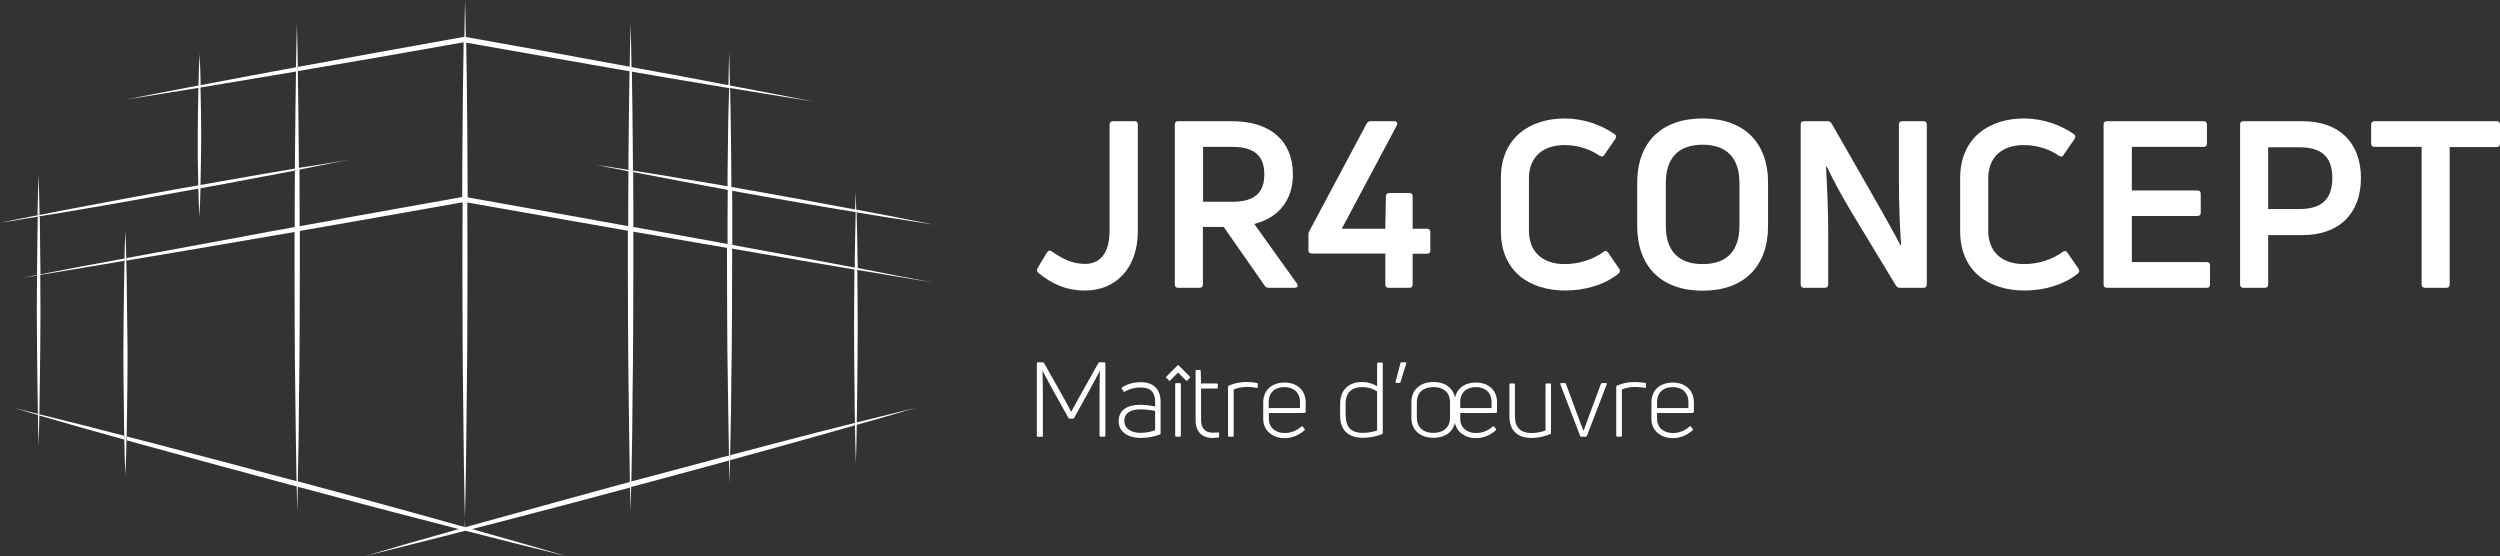
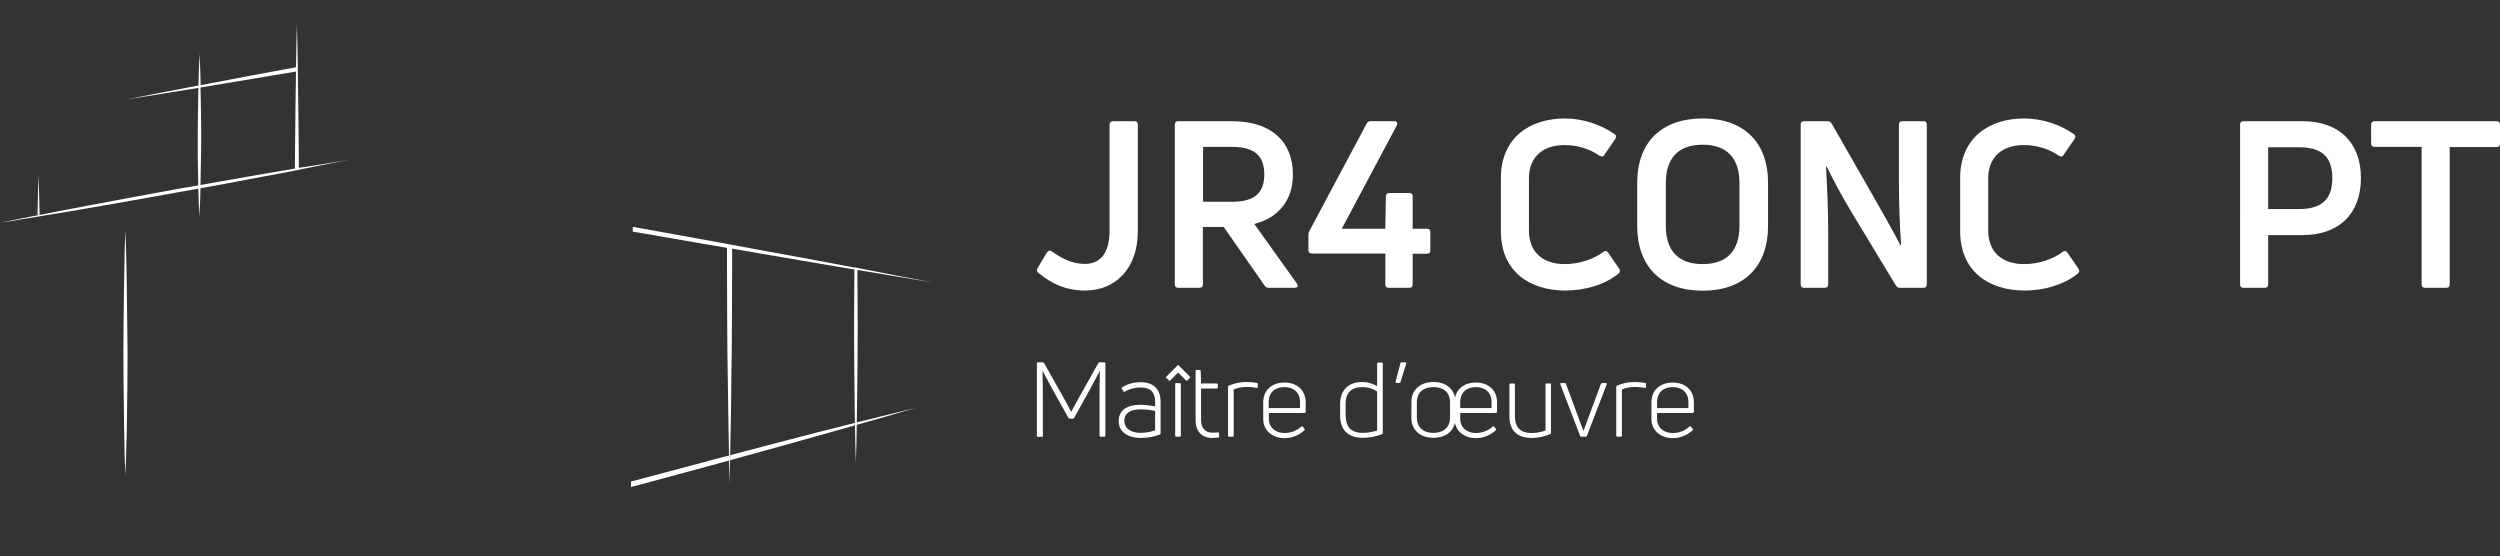
<svg xmlns="http://www.w3.org/2000/svg" id="Calque_2" data-name="Calque 2" viewBox="0 0 1371.7 305.2">
  <rect x="0" y="0" width="1371.7" height="305.2" fill="#333333" stroke="none" />
  <defs>
    <style> .cls-1 { fill: none; } .cls-2 { fill: #fff; } </style>
  </defs>
  <g id="Calque_1-2" data-name="Calque 1">
    <g>
      <path class="cls-2" d="M624.3,126.8c0,20.8-12.5,32.6-28.8,32.6-10.5,0-18.2-3.5-25.8-9.7-.9-.6-.9-1.5-.4-2.6l5.2-8.7c.8-1,1.7-1.2,2.7-.4,5.5,3.8,10.9,6.8,18.2,6.8,7.9,0,13.4-5.5,13.4-18.2v-58.2c0-1.3,.8-1.9,1.9-1.9h11.8c1.2,0,1.8,.6,1.8,1.9v58.4h0Z" />
      <path class="cls-2" d="M696,157.9c-.9,0-1.7-.4-2.2-1.3l-22.4-32.1h-11.4v31.5c0,1.3-.6,1.9-1.8,1.9h-11.8c-1.2,0-1.8-.6-1.8-1.9V68.4c0-1.3,.6-1.9,1.8-1.9h29.7c21,0,33.3,10.9,33.3,29.2,0,14.1-7.8,23.7-21.2,27.2l23.4,32.7c.9,1.4,.3,2.3-1.2,2.3h-14.4Zm-35.9-77.3v30.1h16.1c11.9,0,17.5-4.7,17.5-15s-5.6-15.1-17.5-15.1h-16.1Z" />
      <path class="cls-2" d="M762,157.9c-1.3,0-1.9-.6-1.9-1.9v-16.9h-40.3c-1.2,0-1.9-.6-1.9-1.9v-8.3c0-.8,.1-1.5,.6-2.3l31.3-58.7c.5-1,1.3-1.4,2.2-1.4h13c1.5,0,2,1,1.4,2.3l-30.2,56.7h23.9l.3-17.8c.1-1.2,.8-1.8,1.9-1.8h10.9c1.3,0,1.9,.6,1.9,1.8v17.8h7.8c1.3,0,1.9,.6,1.9,1.8v10c0,1.3-.6,1.9-1.9,1.9h-7.8v16.8c0,1.3-.6,1.9-1.9,1.9h-11.2Z" />
      <path class="cls-2" d="M858.8,159.4c-19.1,0-35.3-10.1-35.3-32.6v-29.1c0-22.5,16.4-32.7,35-32.7,9.8,0,19.7,3.2,27.4,8.6,.9,.6,1,1.5,.4,2.6l-6,8.7c-.6,1.2-1.5,1.2-2.7,.5-5.8-4-12.7-5.8-19.1-5.8-12.4,0-19.6,6.9-19.6,18.3v28.6c0,11.6,7.3,18.4,19.7,18.4,7.3,0,15.2-2.3,21.2-6.7,1-.8,1.9-.6,2.6,.5l6,8.7c.6,1,.6,1.9-.3,2.7-7.9,6.3-18.6,9.3-29.3,9.3Z" />
      <path class="cls-2" d="M970.1,123.9c0,22.4-13.3,35.6-35.9,35.6s-35.9-13.2-35.9-35.6v-23.5c0-22.4,13.3-35.4,35.9-35.4s35.9,13,35.9,35.4v23.5Zm-56.1,0c0,13.7,6.9,21,20.2,21s20.2-7.3,20.2-21v-23.4c0-13.8-6.9-21.1-20.2-21.1s-20.2,7.3-20.2,21.1v23.4Z" />
      <path class="cls-2" d="M989.8,157.9c-1.2,0-1.8-.6-1.8-1.9V68.4c0-1.3,.6-1.9,1.8-1.9h12.9c1,0,1.8,.5,2.3,1.3l24.9,43.5c4.3,7.7,9.2,16.2,12.8,23.2l.4-.1c-.8-10.9-1.2-23.9-1.2-34.7v-31.3c0-1.3,.6-1.9,1.9-1.9h11.5c1.3,0,1.9,.6,1.9,1.9v87.6c0,1.3-.6,1.9-1.9,1.9h-12.9c-.9,0-1.7-.4-2.2-1.3l-24.2-40c-4.7-7.7-10.1-17.7-13.7-25.2l-.4,.1c.6,11,1.2,24.3,1.2,35.2v29.3c0,1.3-.6,1.9-1.8,1.9h-11.5Z" />
      <path class="cls-2" d="M1110.8,159.4c-19.1,0-35.3-10.1-35.3-32.6v-29.1c0-22.5,16.4-32.7,35-32.7,9.8,0,19.7,3.2,27.4,8.6,.9,.6,1,1.5,.4,2.6l-6,8.7c-.6,1.2-1.5,1.2-2.7,.5-5.8-4-12.7-5.8-19.1-5.8-12.4,0-19.6,6.9-19.6,18.3v28.6c0,11.6,7.3,18.4,19.7,18.4,7.3,0,15.2-2.3,21.2-6.7,1-.8,1.9-.6,2.6,.5l6,8.7c.6,1,.6,1.9-.3,2.7-7.9,6.3-18.7,9.3-29.3,9.3Z" />
-       <path class="cls-2" d="M1169.6,143.8h41.1c1.3,0,1.9,.6,1.9,1.8v10.4c0,1.3-.6,1.9-1.9,1.9h-54.7c-1.2,0-1.8-.6-1.8-1.9V68.4c0-1.3,.6-1.9,1.8-1.9h53c1.3,0,1.9,.6,1.9,1.9v10.4c0,1.2-.6,1.8-1.9,1.8h-39.3v23.9h35.9c1.3,0,1.9,.6,1.9,1.9v10.2c0,1.3-.6,1.9-1.9,1.9h-35.9v25.3h-.1Z" />
      <path class="cls-2" d="M1263.3,66.5c20.2,0,32.1,11.8,32.1,31.2s-11.9,31.3-32.1,31.3h-18.8v27c0,1.3-.6,1.9-1.8,1.9h-11.8c-1.2,0-1.8-.6-1.8-1.9V68.4c0-1.3,.6-1.9,1.8-1.9h32.4Zm-1.8,48.2c12.4,0,18.2-5.4,18.2-17s-5.8-16.9-18.2-16.9h-17v33.9h17Z" />
      <path class="cls-2" d="M1369.8,66.5c1.2,0,1.9,.6,1.9,1.9v10.5c0,1.2-.8,1.8-1.9,1.8h-25.7v75.3c0,1.3-.6,1.9-1.8,1.9h-11.8c-1.2,0-1.8-.6-1.8-1.9V80.6h-25.8c-1.2,0-1.9-.6-1.9-1.8v-10.4c0-1.3,.8-1.9,1.9-1.9h66.9Z" />
    </g>
    <g>
      <g>
        <path class="cls-2" d="M569.4,239.6c-.3,0-.5-.2-.5-.5v-39.8c0-.3,.2-.5,.5-.5h2.8c.2,0,.5,.1,.6,.3l10.6,18.8c1.4,2.4,3.1,5.8,4.3,8h.1c1.2-2.2,2.9-5.5,4.3-7.9l10.6-18.9c.1-.2,.3-.3,.6-.3h2.7c.3,0,.5,.2,.5,.5v39.8c0,.3-.2,.5-.5,.5h-2.2c-.3,0-.5-.2-.5-.5v-22.7c0-4,.1-8.6,.2-12.7l-.1-.1c-1.6,3.1-3.4,6.3-5.2,9.7l-8.9,16.1c-.1,.2-.3,.3-.6,.3h-1.8c-.2,0-.5-.1-.6-.3l-9-16.1-5.2-9.7-.1,.1c.1,4.1,.2,8.7,.2,12.8v22.7c0,.3-.2,.5-.5,.5h-2.3v-.1Z" />
        <path class="cls-2" d="M625.9,209.7c7.1,0,10.9,3.9,10.9,10.8v17.3c0,.2-.1,.5-.4,.6-2.5,1-6.4,1.9-10.6,1.9-6.5,0-12-3.1-12-9.2s4.6-9,12-9c2.9,0,5.8,.5,8,.9v-2.4c0-5.1-2.2-8-8-8-3.4,0-6.6,1-8.7,2.3-.2,.2-.5,.1-.6-.1l-1-1.5c-.2-.2-.2-.5,0-.6,2.5-1.8,6.1-3,10.4-3Zm-.1,27.8c3.2,0,6-.7,8-1.4v-10.6c-2.1-.5-5.1-.9-8-.9-5.9,0-8.9,2.3-8.9,6.3,0,4.2,3.7,6.6,8.9,6.6Z" />
        <path class="cls-2" d="M645.3,239.6c-.3,0-.5-.2-.5-.5v-28.4c0-.3,.2-.5,.5-.5h2.1c.3,0,.5,.2,.5,.5v28.4c0,.3-.2,.5-.5,.5h-2.1Z" />
        <path class="cls-2" d="M659,230.5c0,4.3,2.2,6.9,6.3,6.9,.7,0,2.1-.1,3.1-.1,.3-.1,.5,.1,.5,.5v1.8c0,.3-.1,.5-.5,.5-1,.1-2.4,.2-3.2,.2-5.6,0-9.2-3.4-9.2-9.7v-27.1c0-.3,.2-.5,.5-.5h1.8c.3,0,.5,.2,.5,.5l.2,6.9h8.7c.3,0,.5,.2,.5,.5v1.8c0,.3-.2,.5-.5,.5h-8.7v17.3Z" />
        <path class="cls-2" d="M674.3,239.6c-.3,0-.5-.2-.5-.5v-26.9c0-.2,.1-.5,.4-.6,2.8-1.3,6.3-2,9.6-2,1.9,0,3.9,.2,5.8,.5,.3,.1,.5,.2,.5,.5v1.8c0,.3-.2,.5-.5,.4-1.7-.3-3.6-.5-5.4-.5-2.6,0-5.3,.5-7.3,1.4v25.4c0,.3-.2,.5-.5,.5h-2.1Z" />
        <path class="cls-2" d="M716.3,226.1c0,.3-.2,.5-.5,.5h-19.6v3.2c0,5,3.9,7.8,8.6,7.8,4.3,0,7.2-1.8,9.3-3.6,.3-.2,.5-.2,.7,.1l1,1.3c.2,.2,.2,.5-.1,.7-2.6,2.3-6.2,4.3-11,4.3-6,0-11.6-3.8-11.6-10.5v-9c0-7.3,5.2-11,11.7-11s11.6,3.8,11.6,11v5.2h-.1Zm-3-5.4c0-5.4-3.6-8.3-8.6-8.3s-8.6,2.8-8.6,8.3v3.2h17.2v-3.2h0Z" />
        <path class="cls-2" d="M755.7,199.4c0-.3,.2-.5,.5-.5h2c.3,0,.5,.2,.5,.5v38.3c0,.2-.1,.5-.4,.5-3.1,1.3-6.9,2-10.6,2-7.5,0-12.4-3.8-12.4-12.2v-6.2c0-8,4.8-12.2,12.1-12.2,3.1,0,5.9,.9,8.2,2.3v-12.5h.1Zm-17.3,28.6c0,6.8,3.4,9.5,9.3,9.5,2.8,0,5.7-.5,7.9-1.3v-21.4c-2.2-1.5-5-2.4-8-2.4-5.9,0-9.3,2.8-9.3,9.5v6.1h.1Z" />
        <path class="cls-2" d="M768.4,209.7c-.1,.2-.2,.4-.5,.4h-1.7c-.3,0-.5-.2-.5-.6l2.7-10.3c.1-.2,.2-.4,.5-.4h2.3c.3,0,.5,.2,.4,.6l-3.2,10.3Z" />
        <path class="cls-2" d="M798.6,229.3c0,6.3-4.4,10.9-12.1,10.9s-12.1-4.6-12.1-10.9v-8.7c0-6.3,4.4-11,12.1-11s12.1,4.7,12.1,11v8.7Zm-21.2,0c0,4.7,3.1,8.2,9.1,8.2s9.1-3.5,9.1-8.2v-8.7c0-4.7-3-8.2-9.1-8.2s-9.1,3.5-9.1,8.2v8.7Z" />
        <path class="cls-2" d="M821.3,226.1c0,.3-.2,.5-.5,.5h-19.6v3.2c0,5,3.9,7.8,8.6,7.8,4.3,0,7.2-1.8,9.3-3.6,.3-.2,.5-.2,.7,.1l1,1.3c.2,.2,.2,.5-.1,.7-2.6,2.3-6.2,4.3-11,4.3-6,0-11.6-3.8-11.6-10.5v-9c0-7.3,5.2-11,11.7-11s11.6,3.8,11.6,11v5.2h-.1Zm-2.9-5.4c0-5.4-3.6-8.3-8.6-8.3s-8.6,2.8-8.6,8.3v3.2h17.2v-3.2h0Z" />
        <path class="cls-2" d="M850.5,210.3c.3,0,.5,.2,.5,.5v26.7c0,.2-.1,.5-.3,.6-3.1,1.4-6.7,2.2-10.4,2.2-7.4,0-12.1-3.8-12.1-11.8v-17.6c0-.3,.2-.5,.5-.5h2c.3,0,.5,.2,.5,.5v17.5c0,6.3,3.3,9.2,9.1,9.2,2.8,0,5.6-.6,7.7-1.4v-25.3c0-.3,.2-.5,.5-.5h2v-.1Z" />
        <path class="cls-2" d="M867.5,239.6c-.2,0-.5-.2-.5-.4l-10.9-28.4c-.1-.3,.1-.6,.4-.6h2.2c.2,0,.5,.2,.5,.4l6.6,17.8c1,2.6,1.9,5.3,3,7.9h.1c.9-2.6,1.9-5.3,2.9-7.9l6.6-17.8c.1-.2,.3-.4,.6-.4h2.2c.3,0,.5,.3,.4,.6l-10.9,28.4c-.1,.2-.3,.4-.6,.4h-2.6Z" />
        <path class="cls-2" d="M887.3,239.6c-.3,0-.5-.2-.5-.5v-26.9c0-.2,.1-.5,.4-.6,2.8-1.3,6.3-2,9.6-2,1.9,0,3.9,.2,5.8,.5,.3,.1,.5,.2,.5,.5v1.8c0,.3-.2,.5-.5,.4-1.7-.3-3.6-.5-5.4-.5-2.6,0-5.3,.5-7.3,1.4v25.4c0,.3-.2,.5-.5,.5h-2.1Z" />
        <path class="cls-2" d="M929.3,226.1c0,.3-.2,.5-.5,.5h-19.6v3.2c0,5,3.9,7.8,8.6,7.8,4.3,0,7.2-1.8,9.3-3.6,.3-.2,.5-.2,.7,.1l1,1.3c.2,.2,.2,.5-.1,.7-2.6,2.3-6.2,4.3-11,4.3-6,0-11.6-3.8-11.6-10.5v-9c0-7.3,5.2-11,11.7-11s11.6,3.8,11.6,11v5.2h-.1Zm-2.9-5.4c0-5.4-3.6-8.3-8.6-8.3s-8.6,2.8-8.6,8.3v3.2h17.2v-3.2h0Z" />
      </g>
      <path class="cls-2" d="M652.9,207.3l-1.5,1.5c-.2,.2-.4,.3-.4,.2l-4.6-4.6-4.6,4.6c-.1,.1-.2,0-.4-.2l-1.5-1.5c-.2-.2-.3-.4-.2-.4l6.6-6.6h.2l6.6,6.6s0,.2-.2,.4Z" />
    </g>
    <g>
      <path class="cls-2" d="M468.8,146.8v1.1c-7.1-1.2-14.2-2.4-21.2-3.6l-32.2-5.5-13.7-2.4v10.3l-.1,29.6-.1,14.8-.1,7.4-.1,7.4c-.1,14.6-.3,29.2-.7,43.8,0,.9,0,1.8-.1,2.8l-.6,.2-10.6,2.9-37.7,10.2-5.4,1.4c0-1,0-2,.1-3l4.6-1.2,37.8-10.1,11.3-3c-.3-14.7-.5-29.3-.7-44l-.1-7.4-.1-7.4-.1-14.8-.1-29.6v-10.7l-15.8-2.7-32.2-5.6-3.7-.6v-2.6l4.1,.7,32.1,5.8,15.4,2.8,2.6,.5,14.1,2.6,32.1,5.9c7.2,1.4,14.2,2.7,21.2,4Z" />
      <path class="cls-2" d="M512,155c-13.9-2.2-27.7-4.6-41.6-6.9-.5-.1-1.1-.2-1.6-.3v-1.1c.5,.1,1.1,.2,1.6,.3,13.9,2.8,27.7,5.4,41.6,8Z" />
      <path class="cls-2" d="M162.5,36.9v2.3c-.1,0-.3,0-.4,.1l-23.3,3.9-23.3,3.9c-1.8,.3-3.7,.6-5.5,.9,0,1.3,.1,2.5,.1,3.8,.1,3.7,.1,7.4,.2,11.2l.1,11.2-.1,11.2c-.1,3.7-.1,7.4-.2,11.2,0,1.6-.1,3.2-.1,4.8v1.9c-.1,5.2-.3,10.4-.6,15.6-.3-5.1-.4-10.2-.6-15.4v-1.9c0-1.7-.1-3.4-.1-5-.1-3.7-.1-7.4-.2-11.2v-11.2l.1-11.2c.1-3.7,.1-7.4,.2-11.2,0-1.2,0-2.4,.1-3.6-13.3,2.2-26.5,4.3-39.8,6.4,13.3-2.6,26.5-5.2,39.8-7.7,.1-5.8,.3-11.6,.6-17.4,.3,5.7,.5,11.5,.6,17.2,1.8-.3,3.5-.7,5.3-1l23.2-4.4,23.2-4.3c.1,0,.4,0,.7-.1Z" />
      <path class="cls-2" d="M502.3,223.8c-10.7,3.2-21.4,6.3-32.2,9.3-.4,.1-.7,.2-1.1,.3-14,4-28,7.9-42,11.8l-9.4,2.6-9.4,2.6-7.6,2.1c0-.9,0-1.8,.1-2.8l6.9-1.8,9.5-2.5,9.5-2.5c14.2-3.7,28.4-7.4,42.6-10.9,.4-.1,.7-.2,1.1-.3,10.6-2.6,21.3-5.3,32-7.9Z" />
-       <path class="cls-2" d="M68.3,143.1c-15.4,2.6-30.8,5.2-46.2,7.7v.8l.1,18.6-.1,18.6c-.1,6.2-.1,12.4-.2,18.6-.1,6.6-.2,13.2-.3,19.9,15.5,3.8,31.1,7.8,46.6,11.8v2.1c-15.6-4.3-31.1-8.7-46.6-13.2-.1,5.6-.3,11.1-.4,16.7-.2-5.7-.3-11.3-.4-17-4.5-1.3-8.9-2.6-13.4-3.9,4.5,1.1,8.9,2.2,13.4,3.3-.1-6.5-.2-13.1-.3-19.6-.1-6.2-.1-12.4-.2-18.6l-.1-18.6,.1-18.6v-.5c-2.7,.4-5.4,.9-8.2,1.3,2.7-.5,5.4-1.1,8.2-1.6,.1-6,.1-11.9,.2-17.9,.1-4.7,.1-9.4,.2-14.1l1.1-.2c.1,4.8,.2,9.5,.2,14.3,.1,5.8,.1,11.7,.2,17.5,15.4-3,30.8-5.9,46.3-8.7-.1,.4-.2,.9-.2,1.3Z" />
      <path class="cls-2" d="M70,193.7l-.1,16.8c-.1,5.6-.1,11.2-.2,16.7-.1,4.1-.1,8.1-.2,12.2,0,.7,0,1.4-.1,2.1-.1,6.4-.3,12.8-.6,19.2-.3-6.5-.5-13-.6-19.5v-2.1c-.1-4-.2-7.9-.2-11.9-.1-5.6-.1-11.2-.2-16.7l-.1-16.8,.1-16.7c.1-5.6,.1-11.2,.2-16.8,.1-5.7,.2-11.4,.3-17.1v-1.4c.1-5,.3-10,.5-15,.2,5,.4,9.9,.5,14.9v1.4c.1,5.8,.3,11.5,.3,17.3,.1,5.6,.1,11.2,.2,16.8l.2,16.6Z" />
      <path class="cls-2" d="M21.7,117.8l-1.1,.2c.1-7.4,.3-14.8,.5-22.2,.3,7.3,.5,14.7,.6,22Z" />
      <path class="cls-2" d="M470.6,179.9l-.1,18.6c-.1,6.2-.1,12.4-.2,18.6-.1,4.9-.1,9.8-.2,14.7v1.3c-.1,7.1-.3,14.1-.5,21.2-.2-7-.4-13.9-.5-20.9v-1.3c-.1-5-.2-10-.2-15-.1-6.2-.1-12.4-.2-18.6l-.1-18.6,.1-18.6c0-4.5,.1-8.9,.1-13.4v-1.1c.5,.1,1.1,.2,1.6,.3v1c0,4.4,.1,8.7,.1,13.1l.1,18.7Z" />
      <path class="cls-2" d="M400.6,252.5c-.1,4.2-.2,8.4-.3,12.6-.1-4.1-.2-8.3-.3-12.4l.6-.2Z" />
      <path class="cls-2" d="M191.6,87.6l-6,1.2-6,1.2-11.9,2.4c-1.1,.2-2.3,.4-3.4,.7-.8,.2-1.6,.3-2.5,.5-6,1.2-12,2.3-18,3.4-8,1.5-15.9,3-23.9,4.5l-10,1.8-1.1,.2-12.8,2.3-24,4.3c-8,1.4-16,2.8-24,4.2-8,1.4-16,2.7-24,4l-2.3,.4-1.1,.2-8.6,1.4-6,1-6,.9,6-1.2,6-1.2,8.7-1.7,1.1-.2,2.1-.4c8-1.6,15.9-3.1,23.9-4.6s15.9-3,23.9-4.5l23.9-4.4,13.1-2.3,1.2-.2,9.6-1.7c8-1.4,16-2.8,24-4.2,6.1-1,12.2-2.1,18.3-3.1,0-4.2,.1-8.4,.1-12.6,.1-13.5,.3-27,.5-40.5v-2.3c.1-8,.3-16.1,.5-24.1,.2,8,.4,16,.5,23.9v2.3c.2,13.6,.4,27.2,.5,40.7,0,4.1,.1,8.1,.1,12.2,1.1-.2,2.2-.4,3.3-.5l12-1.9,6-1,6.3-1.1Z" />
      <g>
        <path class="cls-1" d="M345.5,264.5l-32.4,8.8c-12.6,3.5-25.1,6.9-37.7,10.4-5.8,1.6-11.6,3.2-17.4,4.8-.9,.3-1.8,.5-2.8,.8-.1,0-.2,0-.2-.1,.6-23.8,.9-47.7,1.1-71.5l.1-9.1,.1-9.1,.1-18.1,.1-36.3-.1-34,62.4,11,25.7,4.5v20.1l.1,33.5,.1,16.7,.1,8.4,.1,8.4c.1,17,.3,33.9,.6,50.8Z" />
        <path class="cls-1" d="M345.4,39c-.2,13.6-.4,27.2-.5,40.8-.1,4.4-.1,8.9-.1,13.3l-5.8-.9-5.8-.9-5.8-.9,5.7,1.2,5.8,1.1,5.9,1.2c0,6.5-.1,12.9-.1,19.4v10.7l-25.3-4.6-62.8-11.2c-.1-11.9-.1-23.7-.2-35.6-.1-16.4-.3-32.8-.6-49.3l46.9,8.2,24,4.2,12,2.1,6.7,1.2Z" />
        <path class="cls-1" d="M255,289.2c-6.6-1.8-13.1-3.7-19.7-5.5-12.6-3.5-25.3-6.9-37.9-10.4l-34.1-9.2c.4-16.8,.6-33.6,.7-50.3l.1-8.4,.1-8.4,.1-16.7,.1-33.5v-20.1c10-1.7,19.9-3.5,29.9-5.2l59.4-10.5-.1,34.1,.1,36.3,.1,18.1,.1,9.1,.1,9.1c.1,23.9,.4,47.7,1,71.5Z" />
        <path class="cls-1" d="M399.8,48.2c-.3,13.1-.4,26.3-.6,39.4-.1,4.9-.1,9.8-.1,14.6l-2.4-.4c-7.7-1.3-15.4-2.7-23.1-3.9-7.7-1.3-15.4-2.6-23.1-3.8l-3.3-.5c0-4.6-.1-9.2-.1-13.7-.1-13.5-.3-27.1-.5-40.6l3.9,.7,24,4.1,24,4c.4-.1,.9,0,1.3,.1Z" />
-         <path class="cls-2" d="M506.2,122l-5.8-1.1-11.5-2.3c-6.4-1.2-12.7-2.4-19.1-3.6h0c-.1-3.2-.2-6.4-.3-9.5-.1,3.1-.2,6.3-.3,9.4-1.1-.2-2.3-.4-3.4-.6-7.7-1.5-15.4-2.8-23.1-4.3l-23.1-4.2-18.3-3.2c0-5-.1-10-.1-15-.1-13.1-.3-26.2-.6-39.3,15.2,2.5,30.4,5,45.6,7.4-15.2-3-30.4-5.9-45.7-8.8-.1-6.2-.3-12.3-.4-18.5-.2,6.1-.3,12.2-.4,18.3-.4-.1-.8-.2-1.2-.2l-23.8-4.5-23.9-4.4-4.3-.8c-.1-8-.3-16-.5-24-.2,7.9-.4,15.9-.5,23.8l-6.6-1.2-12-2.2-23.9-4.4-47.4-8.5c-.1-6.8-.3-13.6-.4-20.3-.2,6.7-.3,13.5-.4,20.2h-.1l-46.7,8.4c-14.8,2.7-29.7,5.4-44.5,8.1v2.3c15-2.5,29.9-5.2,44.9-7.7l46-8.1c-.3,16.5-.5,32.9-.6,49.4-.1,11.8-.2,23.7-.2,35.5l-59.8,10.7c-9.8,1.8-19.6,3.6-29.4,5.3v-10.8c0-6.7-.1-13.5-.1-20.2-.8,.2-1.6,.3-2.5,.5,0,6.6-.1,13.2-.1,19.7v11.3c-9.5,1.7-19,3.4-28.4,5.2l-30.3,5.6-30.4,5.6c-1.1,.2-2.2,.4-3.3,.6v1.4c1.2-.2,2.3-.4,3.5-.6l30.4-5.1,30.4-5.2c9.3-1.6,18.7-3.2,28-4.8v19.6l.1,33.5,.1,16.7,.1,8.4,.1,8.4c.2,16.7,.4,33.4,.7,50.1l-3.1-.8-38-10.1-19-5-9.5-2.5-9.5-2.5c-4.7-1.2-9.3-2.4-14-3.6,0,.7,0,1.4-.1,2.1,4.5,1.3,9,2.5,13.5,3.7l9.5,2.6,9.5,2.6,19,5.2,37.9,10.2,3.9,1c.1,4.6,.2,9.2,.3,13.8,.1-4.5,.2-9.1,.3-13.6l33.4,8.9c12.7,3.3,25.3,6.7,38,9.9,5.6,1.5,11.3,2.9,16.9,4.4-17.2,4.8-34.3,9.7-51.5,14.8,17.5-4.3,35-8.7,52.4-13.2,.9-.2,1.8-.5,2.7-.7,18.5,4.8,37.1,9.4,55.7,14-17.3-5.1-34.7-10-52-14.9,5.7-1.5,11.4-2.9,17.1-4.4,12.6-3.3,25.2-6.6,37.8-9.9l31.8-8.5c.1,4.4,.2,8.9,.3,13.3,.1-4.5,.2-9,.3-13.5h0c0-1,0-2,.1-3,.4-16.8,.6-33.7,.7-50.5l.1-8.4,.1-8.4,.1-16.7,.1-33.5v-33.5c0-6.3-.1-12.6-.1-18.9l3.1,.6c7.7,1.5,15.4,2.9,23,4.4,7.7,1.5,15.4,2.8,23.1,4.3l2.7,.5c0,4.4-.1,8.7-.1,13.1v16.7l2.6,.5v-17.2c0-4.2-.1-8.4-.1-12.6l18,3.2,23.1,4c7.7,1.3,15.4,2.7,23.1,3.9,1.2,.2,2.4,.4,3.6,.6-.2,8.8-.4,17.5-.5,26.3v4.2c.5,.1,1.1,.2,1.6,.3,0-1.5,0-3-.1-4.5-.1-8.7-.2-17.5-.5-26.2,6.3,1.1,12.6,2.1,18.9,3.1l11.6,1.8,5.8,.9,5.8,.9-5.9-1.2ZM235.4,283.7c-12.6-3.5-25.3-6.9-37.9-10.4l-34.1-9.2c.4-16.8,.6-33.6,.7-50.3l.1-8.4,.1-8.4,.1-16.7,.1-33.5v-20.1c10-1.7,19.9-3.5,29.9-5.2l59.4-10.5-.1,34.1,.1,36.3,.1,18.1,.1,9.1,.1,9.1c.2,23.8,.5,47.6,1.1,71.5-6.7-1.8-13.3-3.6-19.8-5.5ZM302.4,31.6l24,4.2,12,2.1,7,1.2c-.2,13.6-.4,27.2-.5,40.8-.1,4.4-.1,8.9-.1,13.3l-5.8-.9-5.8-.9-5.8-.9,5.7,1.2,5.8,1.1,5.9,1.2c0,6.5-.1,12.9-.1,19.4v10.7l-25.3-4.6-62.8-11.2c-.1-11.9-.1-23.7-.2-35.6-.1-16.4-.3-32.8-.6-49.3l46.6,8.2Zm10.7,241.7c-12.6,3.5-25.1,6.9-37.7,10.4-5.8,1.6-11.6,3.2-17.4,4.8-.9,.3-1.8,.5-2.8,.8-.1,0-.2,0-.2-.1,.6-23.8,.9-47.7,1.1-71.5l.1-9.1,.1-9.1,.1-18.1,.1-36.3-.1-34,62.4,11,25.7,4.5v20.1l.1,33.5,.1,16.7,.1,8.4,.1,8.4c.2,16.9,.4,33.8,.7,50.7l-32.5,8.9Zm86.2-185.7c-.1,4.9-.1,9.8-.1,14.6l-2.4-.4c-7.7-1.3-15.4-2.7-23.1-3.9-7.7-1.3-15.4-2.6-23.1-3.8l-3.3-.5c0-4.6-.1-9.2-.1-13.7-.1-13.5-.3-27.1-.5-40.6l3.9,.7,24,4.1,24,4c.5,.1,1,.2,1.5,.2-.5,13-.7,26.2-.8,39.3Z" />
        <path class="cls-2" d="M255.3,291.2l-2.7,.7h0c.9-.2,1.8-.4,2.7-.7Z" />
      </g>
    </g>
  </g>
</svg>